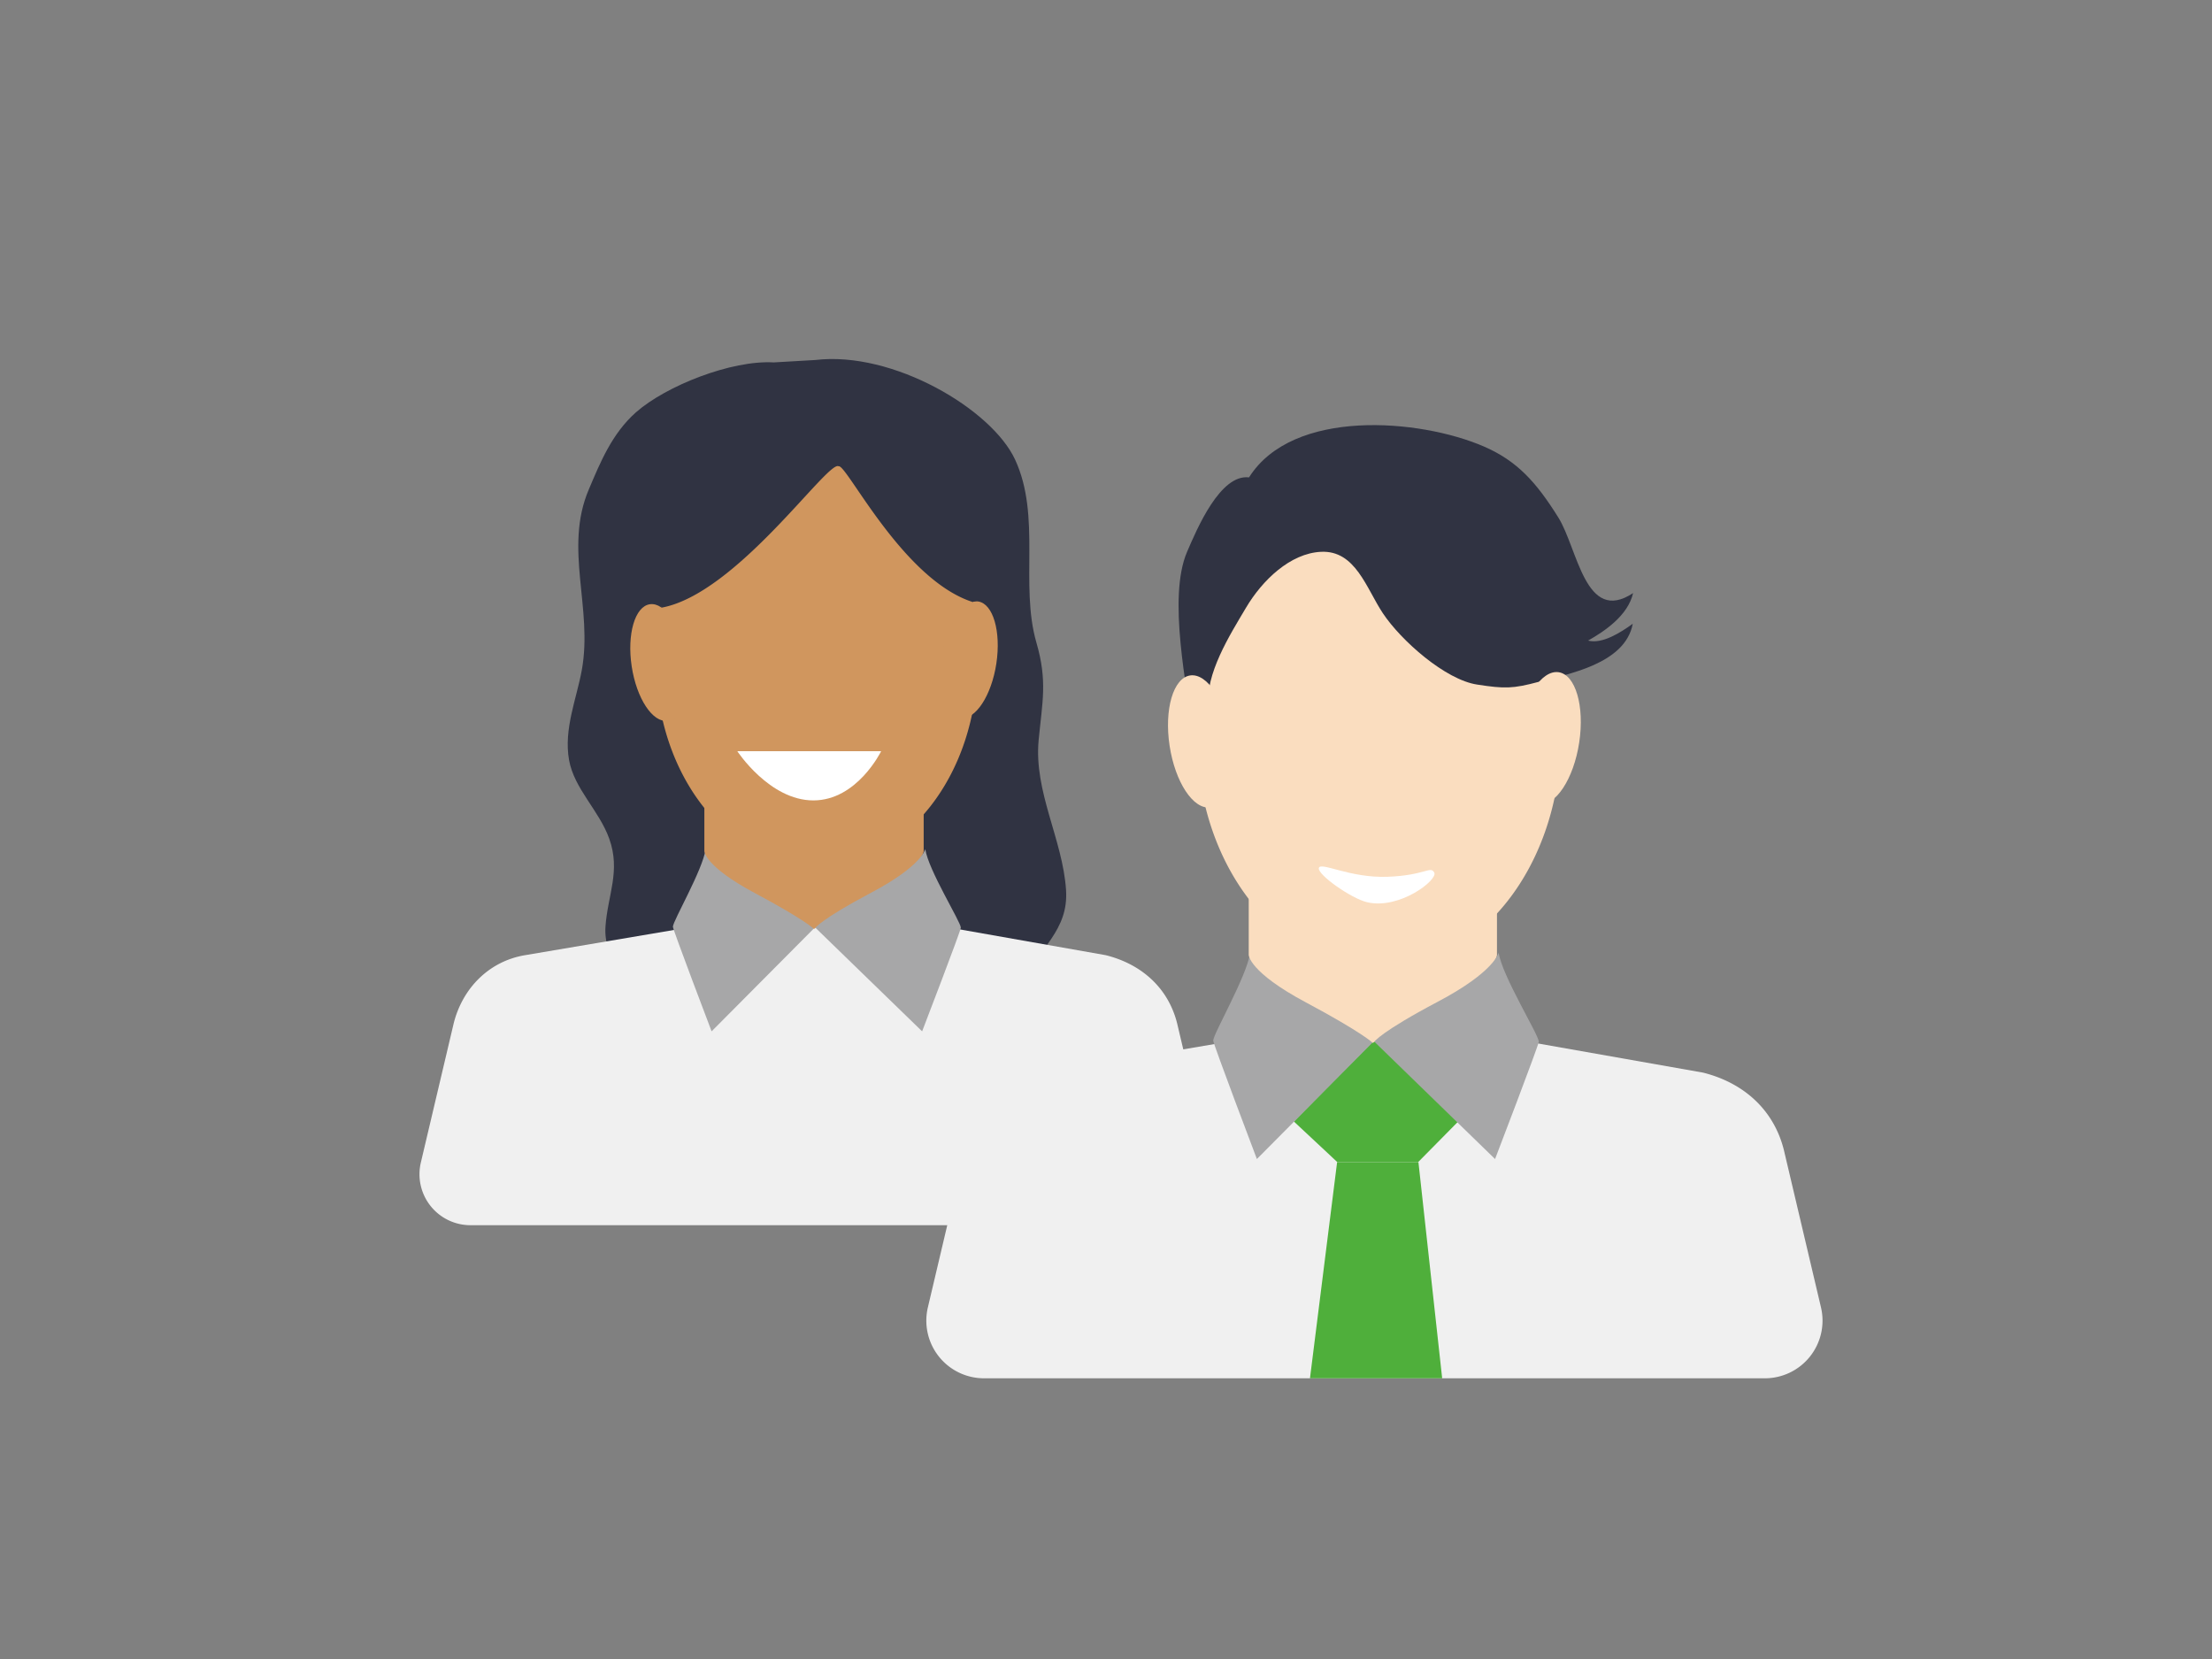
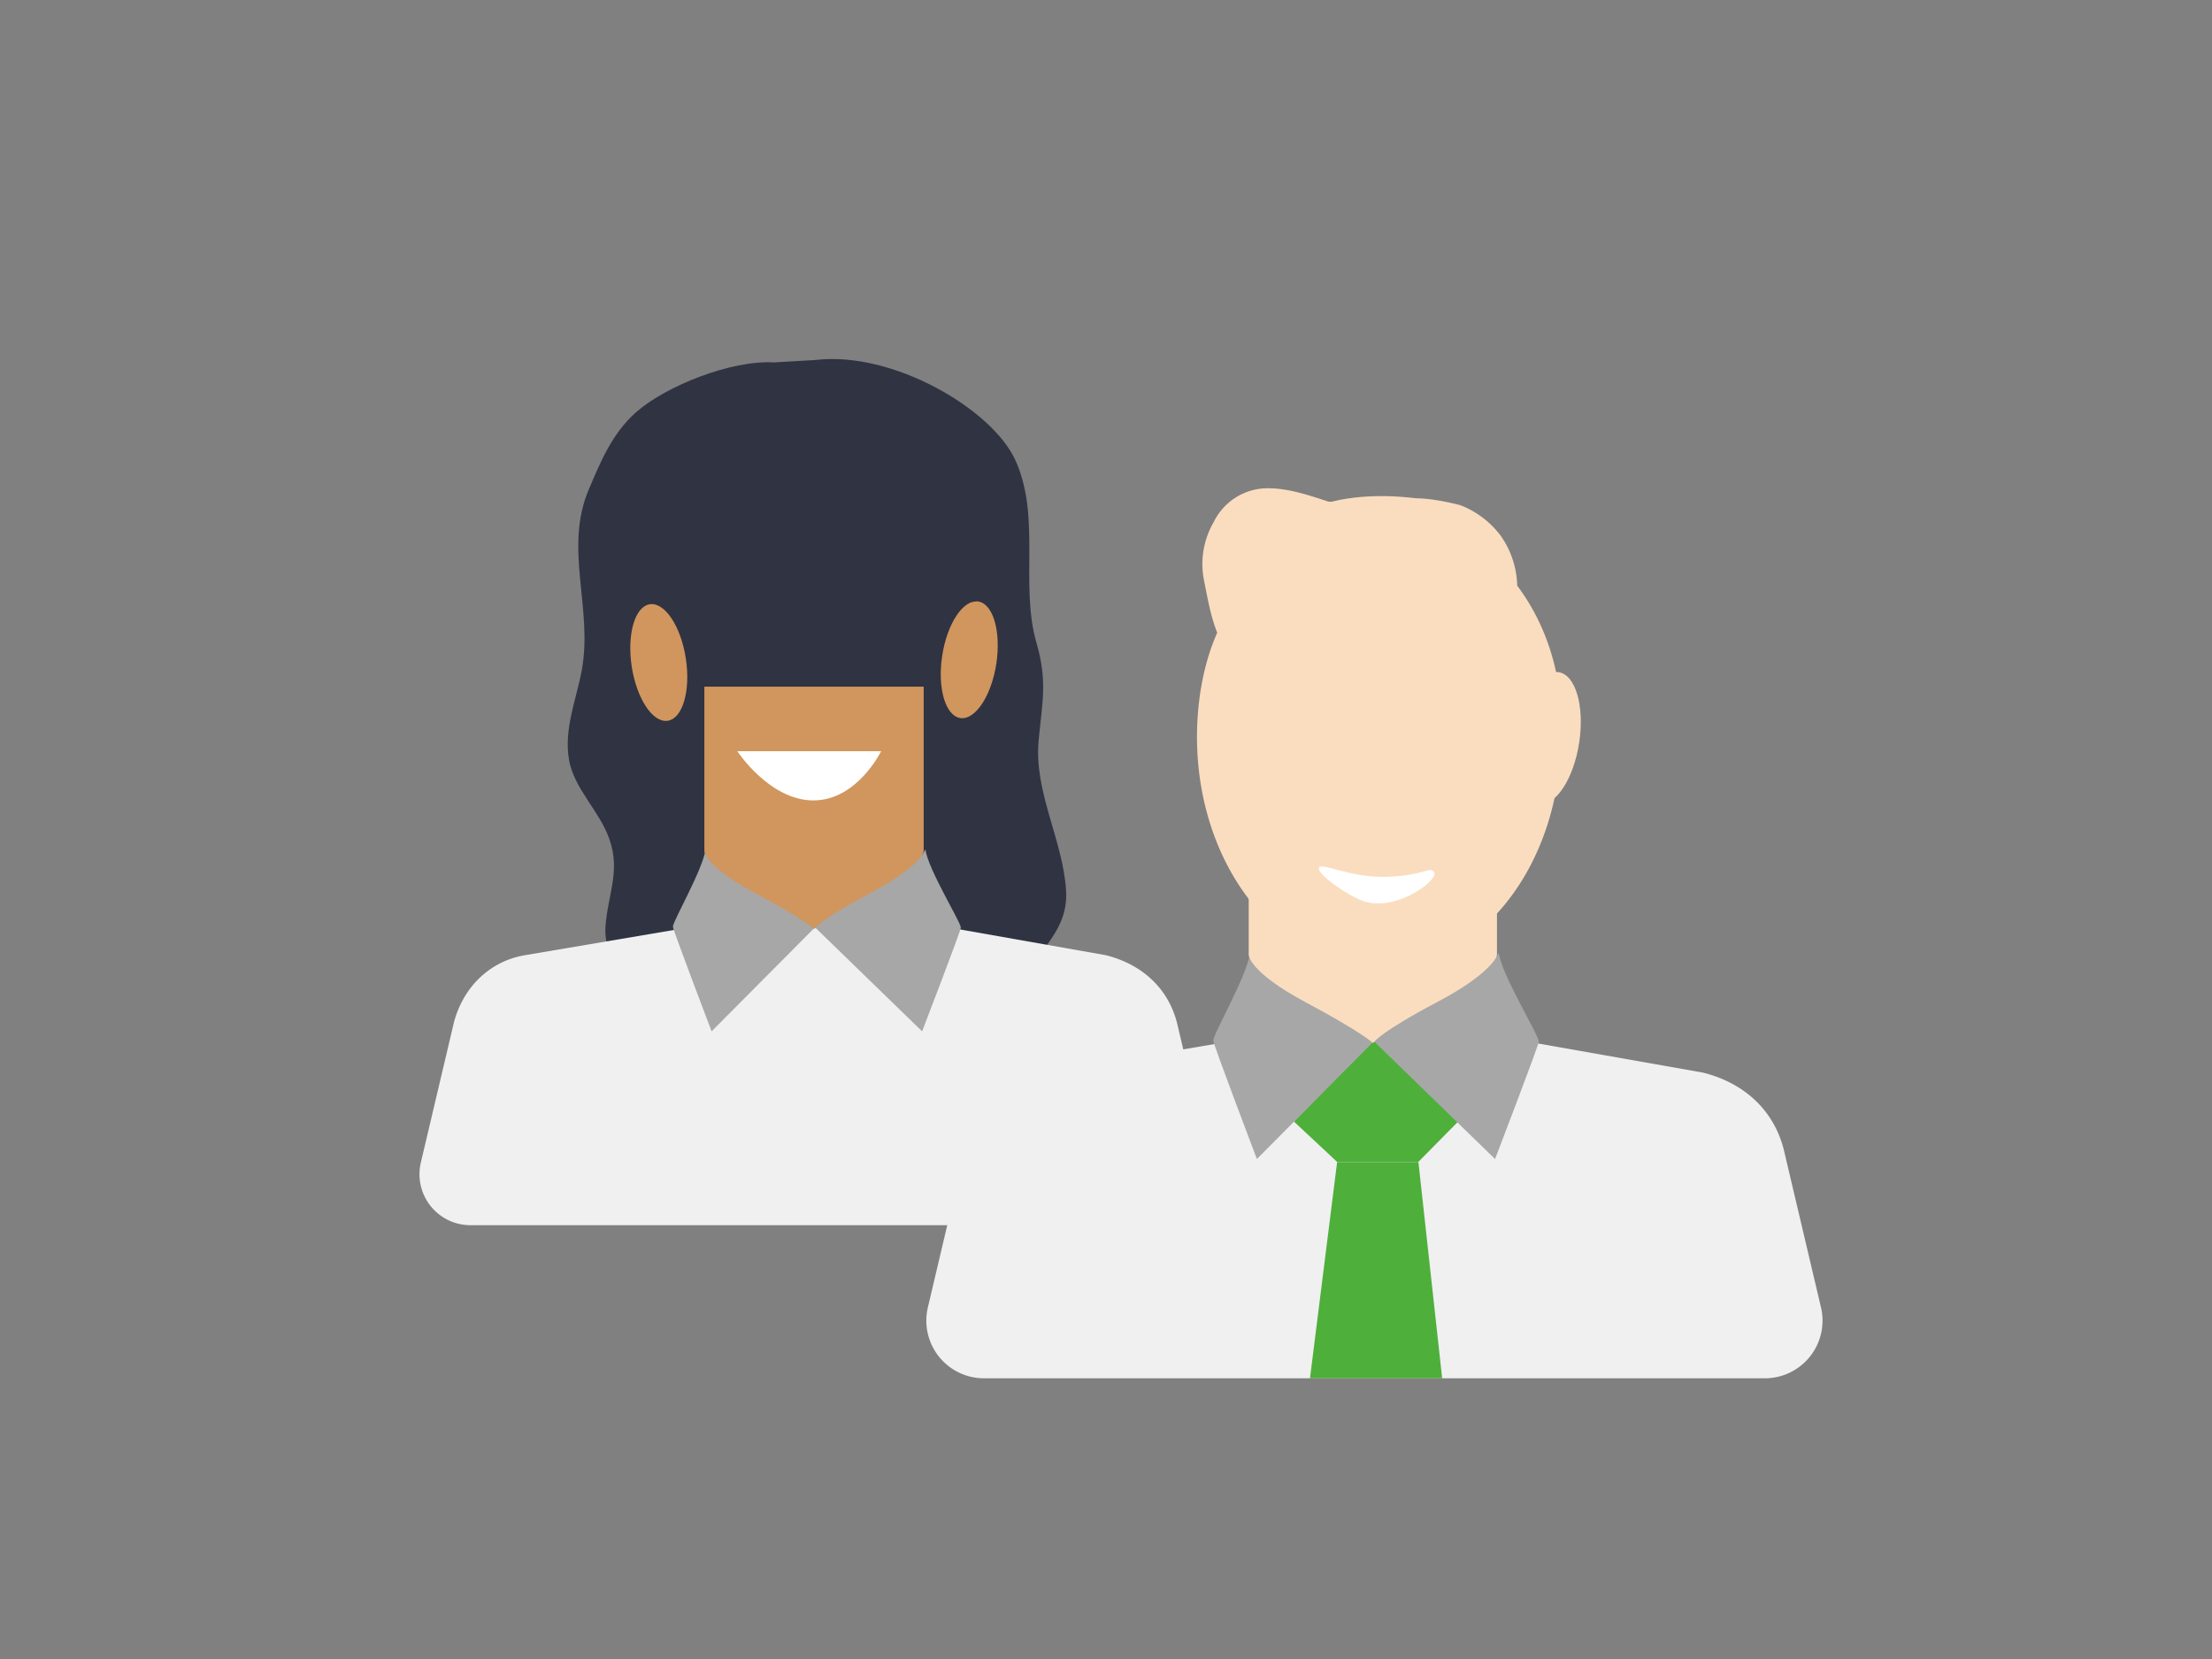
<svg xmlns="http://www.w3.org/2000/svg" id="Empty_State" data-name="Empty State" viewBox="0 0 800 600">
  <rect x="0" y="0" width="800" height="600" fill="#808080" stroke="none" />
  <defs>
    <style>.cls-1{fill:#f0f0f0;}.cls-1,.cls-2,.cls-3,.cls-4,.cls-5,.cls-7{fill-rule:evenodd;}.cls-2{fill:#4faf3b;}.cls-3{fill:#a7a7a8;}.cls-4{fill:#faddbf;}.cls-5{fill:#303342;}.cls-6{fill:#fff;}.cls-7{fill:#d0965e;}</style>
  </defs>
  <path class="cls-1" d="M658.59,472.86a20.86,20.86,0,0,1-20.37,25.62H355.92a20.86,20.86,0,0,1-20.35-25.62l13.45-57c3.66-14.58,14.62-25.51,29.25-27.94l117.24-19.85v-1.4l120.38,21.25c14.65,3.65,25.59,13.36,29.26,27.94Z" />
  <path class="cls-2" d="M521.58,498.48,513,420.34H483.58l-9.81,78.14Z" />
  <path class="cls-2" d="M512.84,420.34l14.56-14.75-29.13-30.74-30.34,30.74,15.78,14.75Z" />
  <path class="cls-3" d="M452.15,344.53s0,6.12,20.64,17.13,24.3,14.69,24.3,14.69l-42.52,42.83s-15.79-41.61-15.79-42.83C438.78,373.9,450.93,353.1,452.15,344.53Z" />
  <path class="cls-4" d="M451.62,278.05v67.31s0,6.13,20.62,17.14,24.26,14.69,24.26,14.69,4.86-3.68,24.27-14.69c20.63-11,20.63-17.14,20.63-17.14V278.05Z" />
  <path class="cls-4" d="M548.72,211.82a32.72,32.72,0,0,0-6.09-18.23A33.3,33.3,0,0,0,528,182.65c-4.88-1.21-11-2.43-15.85-2.43-9.75-1.21-20.71-1.21-30.46,1.22h-1.22c-7.31-2.43-14.63-4.86-21.94-4.86A21.72,21.72,0,0,0,439,188.73a30.24,30.24,0,0,0-3.65,20.66c1.22,6.08,2.43,13.37,4.87,19.44-4.87,10.94-7.31,24.31-7.31,37.68,0,46.18,29.25,83.85,65.81,83.85s65.8-37.67,65.8-83.85C565.78,245.85,559.69,226.4,548.72,211.82Z" />
-   <path class="cls-5" d="M431.52,266.18c-2.1-17.43-9.33-50-2.2-66.6,3.64-8.47,12-28.19,22.41-26.93,15.79-25.06,61.63-21.21,84.84-11.21,12.26,5.28,19.13,13.11,27,25.68,7.08,11.33,9.73,38.81,27.06,27.38-1.85,8.1-10.24,13.76-16.28,17.18,5.13,1.32,11.72-2.88,16.16-6.09-2.73,14.64-23.76,18.23-34,21-9.41,2.52-12.35,2.52-22.25,1-11.53-1.72-27.56-15.93-34.12-25.79-6-9-9.89-22.85-22.4-22.23-11.13.54-21.24,10.3-27.13,20.26-5.79,9.78-14.85,24-13.56,35.83" />
  <path class="cls-4" d="M571.14,268.55c2-13.18-1.34-24.57-7.46-25.44s-12.7,9.1-14.7,22.28,1.34,24.56,7.46,25.44S569.14,281.72,571.14,268.55Z" />
-   <path class="cls-4" d="M423,269.71c2,13.18,8.58,23.15,14.7,22.28s9.46-12.26,7.46-25.43-8.58-23.16-14.7-22.28S421,256.54,423,269.71Z" />
  <path class="cls-3" d="M542,344.53s-1.29,6.82-21.95,17.73-23,14.48-23,14.48l43.66,42.44s15.81-41.23,15.81-42.44C556.55,374.31,543.26,353,542,344.53Z" />
  <path class="cls-6" d="M518.72,315.59c1.4,2.56-12.51,13.5-24.34,10.7-5.7-1.36-18-10-17.4-12.37s11.21,3.69,24.86,3.18S517.32,313,518.72,315.59Z" />
  <path class="cls-5" d="M279.85,131.07c-15.28-.9-39,8.46-49.88,18.08-8.66,7.68-12.9,18.14-17,27.82-9.15,21.37,1.54,43-2.56,65.41-1.91,10.46-6.58,21.3-4.61,32.46,1.85,10.46,10.88,18.24,14.54,28.48,4.2,11.73-.57,20.37-1.36,31.79s8.19,19,7,30.47c-.92,8.9-4.36,15.16-1.55,24.51,4,13.37,11.49,9.34,26.51,8.59,40.63-2,82.19,1,122.25-2.07,2.53-14-9.33-26.52-2.8-41.61,5.32-12.32,16.13-18.33,15.16-33.12-1.19-18.26-11.68-35.49-9.91-54.2,1.32-13.87,3.24-21.29-.8-35.24-6.07-21,1.82-45.64-7.73-66.24-8.45-18.22-44.18-39.36-72.24-36Z" />
  <path class="cls-1" d="M437.61,420.47a18.44,18.44,0,0,1-18,22.64H170.2a18.43,18.43,0,0,1-18-22.64l11.88-50.34c3.23-12.88,12.92-22.54,25.84-24.68L293.53,327.9v-1.23l106.36,18.78c12.92,3.22,22.61,11.8,25.84,24.68Z" />
  <path class="cls-3" d="M255.21,307.09s0,5.4,18.25,15.13,21.46,13,21.46,13L257.36,373s-14-36.76-14-37.84C243.41,333,254.14,314.66,255.21,307.09Z" />
  <path class="cls-7" d="M254.74,248.35v59.48s0,5.41,18.22,15.14,21.44,13,21.44,13,4.29-3.24,21.44-13c18.22-9.73,18.22-15.14,18.22-15.14V248.35Z" />
-   <path class="cls-7" d="M339.51,190.88a28.85,28.85,0,0,0-5.38-16.11,29.4,29.4,0,0,0-12.92-9.67,63.41,63.41,0,0,0-14-2.14c-8.61-1.08-18.3-1.08-26.92,1.07h-1.07c-6.46-2.15-12.92-4.3-19.38-4.3a19.19,19.19,0,0,0-17.23,10.74,26.67,26.67,0,0,0-3.23,18.25c1.08,5.37,2.15,11.82,4.31,17.18-4.31,9.67-6.46,21.48-6.46,33.29,0,40.8,25.84,74.08,58.14,74.08s58.14-33.28,58.14-74.08C354.58,220.93,349.2,203.76,339.51,190.88Z" />
  <path class="cls-7" d="M360.34,240c1.76-11.64-1.19-21.7-6.59-22.47s-11.23,8-13,19.68,1.18,21.7,6.59,22.48S358.57,251.61,360.34,240Z" />
  <path class="cls-7" d="M228.46,241c1.77,11.64,7.59,20.46,13,19.68s8.36-10.83,6.59-22.47-7.58-20.45-13-19.68S226.7,229.35,228.46,241Z" />
  <path class="cls-3" d="M334.64,307.09s-1.14,6-19.4,15.67-20.32,12.78-20.32,12.78L333.5,373s14-36.42,14-37.5C347.46,333.4,335.71,314.59,334.64,307.09Z" />
  <path class="cls-5" d="M239.29,219.76c27.22-5,60.17-53.51,64-51.12,2.77-1.07,23.07,40.86,48.43,49.07,0,0,2.68-.75,2.68-.77q0-1.75-.06-3.51a1.27,1.27,0,0,0,0-.2V213c0-1.16-.1-2.32-.17-3.48a.25.25,0,0,0,0-.08c0-.14,0-.27,0-.41-.08-1.14-.17-2.28-.29-3.42,0-.15,0-.29,0-.44-.13-1.17-.26-2.35-.42-3.52,0,0,0-.09,0-.15a.43.43,0,0,0,0-.05q-.5-3.66-1.25-7.25l-.09-.38c-.23-1.14-.5-2.27-.78-3.39l-.05-.2a2,2,0,0,0-.07-.26c-.28-1.11-.58-2.2-.9-3.29,0-.15-.09-.31-.14-.46-.32-1.09-.66-2.19-1-3.26l-.06-.18-.06-.16q-.58-1.69-1.23-3.36v0h0c-.44-1.11-.9-2.22-1.39-3.32a.36.36,0,0,1,0-.09l-.06-.13c-.46-1-.94-2-1.44-3-.06-.11-.11-.23-.17-.35l0-.09q-.75-1.47-1.56-2.91l-.25-.44c-.54-1-1.1-1.88-1.69-2.79l-.14-.22-.12-.18c-.6-.93-1.22-1.85-1.87-2.74,0,0,0,0,0,0a1,1,0,0,1-.12-.16c-.67-.92-1.36-1.82-2.08-2.69l0,0-.06-.07q-1.07-1.29-2.19-2.52l-.26-.28a0,0,0,0,0,0,0c-.73-.79-1.49-1.55-2.26-2.28-.07-.08-.15-.14-.22-.21l-.16-.15c-.76-.72-1.55-1.41-2.35-2.09a3.58,3.58,0,0,1-.36-.3l-.06,0c-.83-.68-1.68-1.33-2.55-2l-.06,0-.28-.2c-.92-.65-1.85-1.27-2.81-1.87l-.07,0q-1.44-.89-3-1.68l-.31-.16c-1-.51-2-1-3-1.43l-.39-.16-.11-.05c-1-.42-2.05-.82-3.12-1.19-.17-.07-.35-.13-.54-.19-1.07-.36-2.17-.69-3.28-1l-.28-.06a1,1,0,0,0-.23-.06c-1.16-.3-2.33-.57-3.54-.79l-.28-.06c-1.23-.22-2.47-.4-3.75-.55h0l-.21,0c-1.26-.15-2.56-.25-3.88-.31h-.27l-.29,0c-1.28-.05-2.58-.06-3.91,0h-.69c-1.33,0-2.68.1-4.06.21l-.43,0-.26,0q-2.12.18-4.29.48l-.52.08c-1.54.23-3.11.49-4.7.81-13.84,3-23.8,9-30.76,16.94-4.91,3.44-7.9,9.15-9.46,16.19C232.72,187.66,237.37,205.22,239.29,219.76Z" />
  <path class="cls-6" d="M318.67,271.69h-52s11.63,17.79,27.49,17.79S318.67,271.69,318.67,271.69Z" />
</svg>